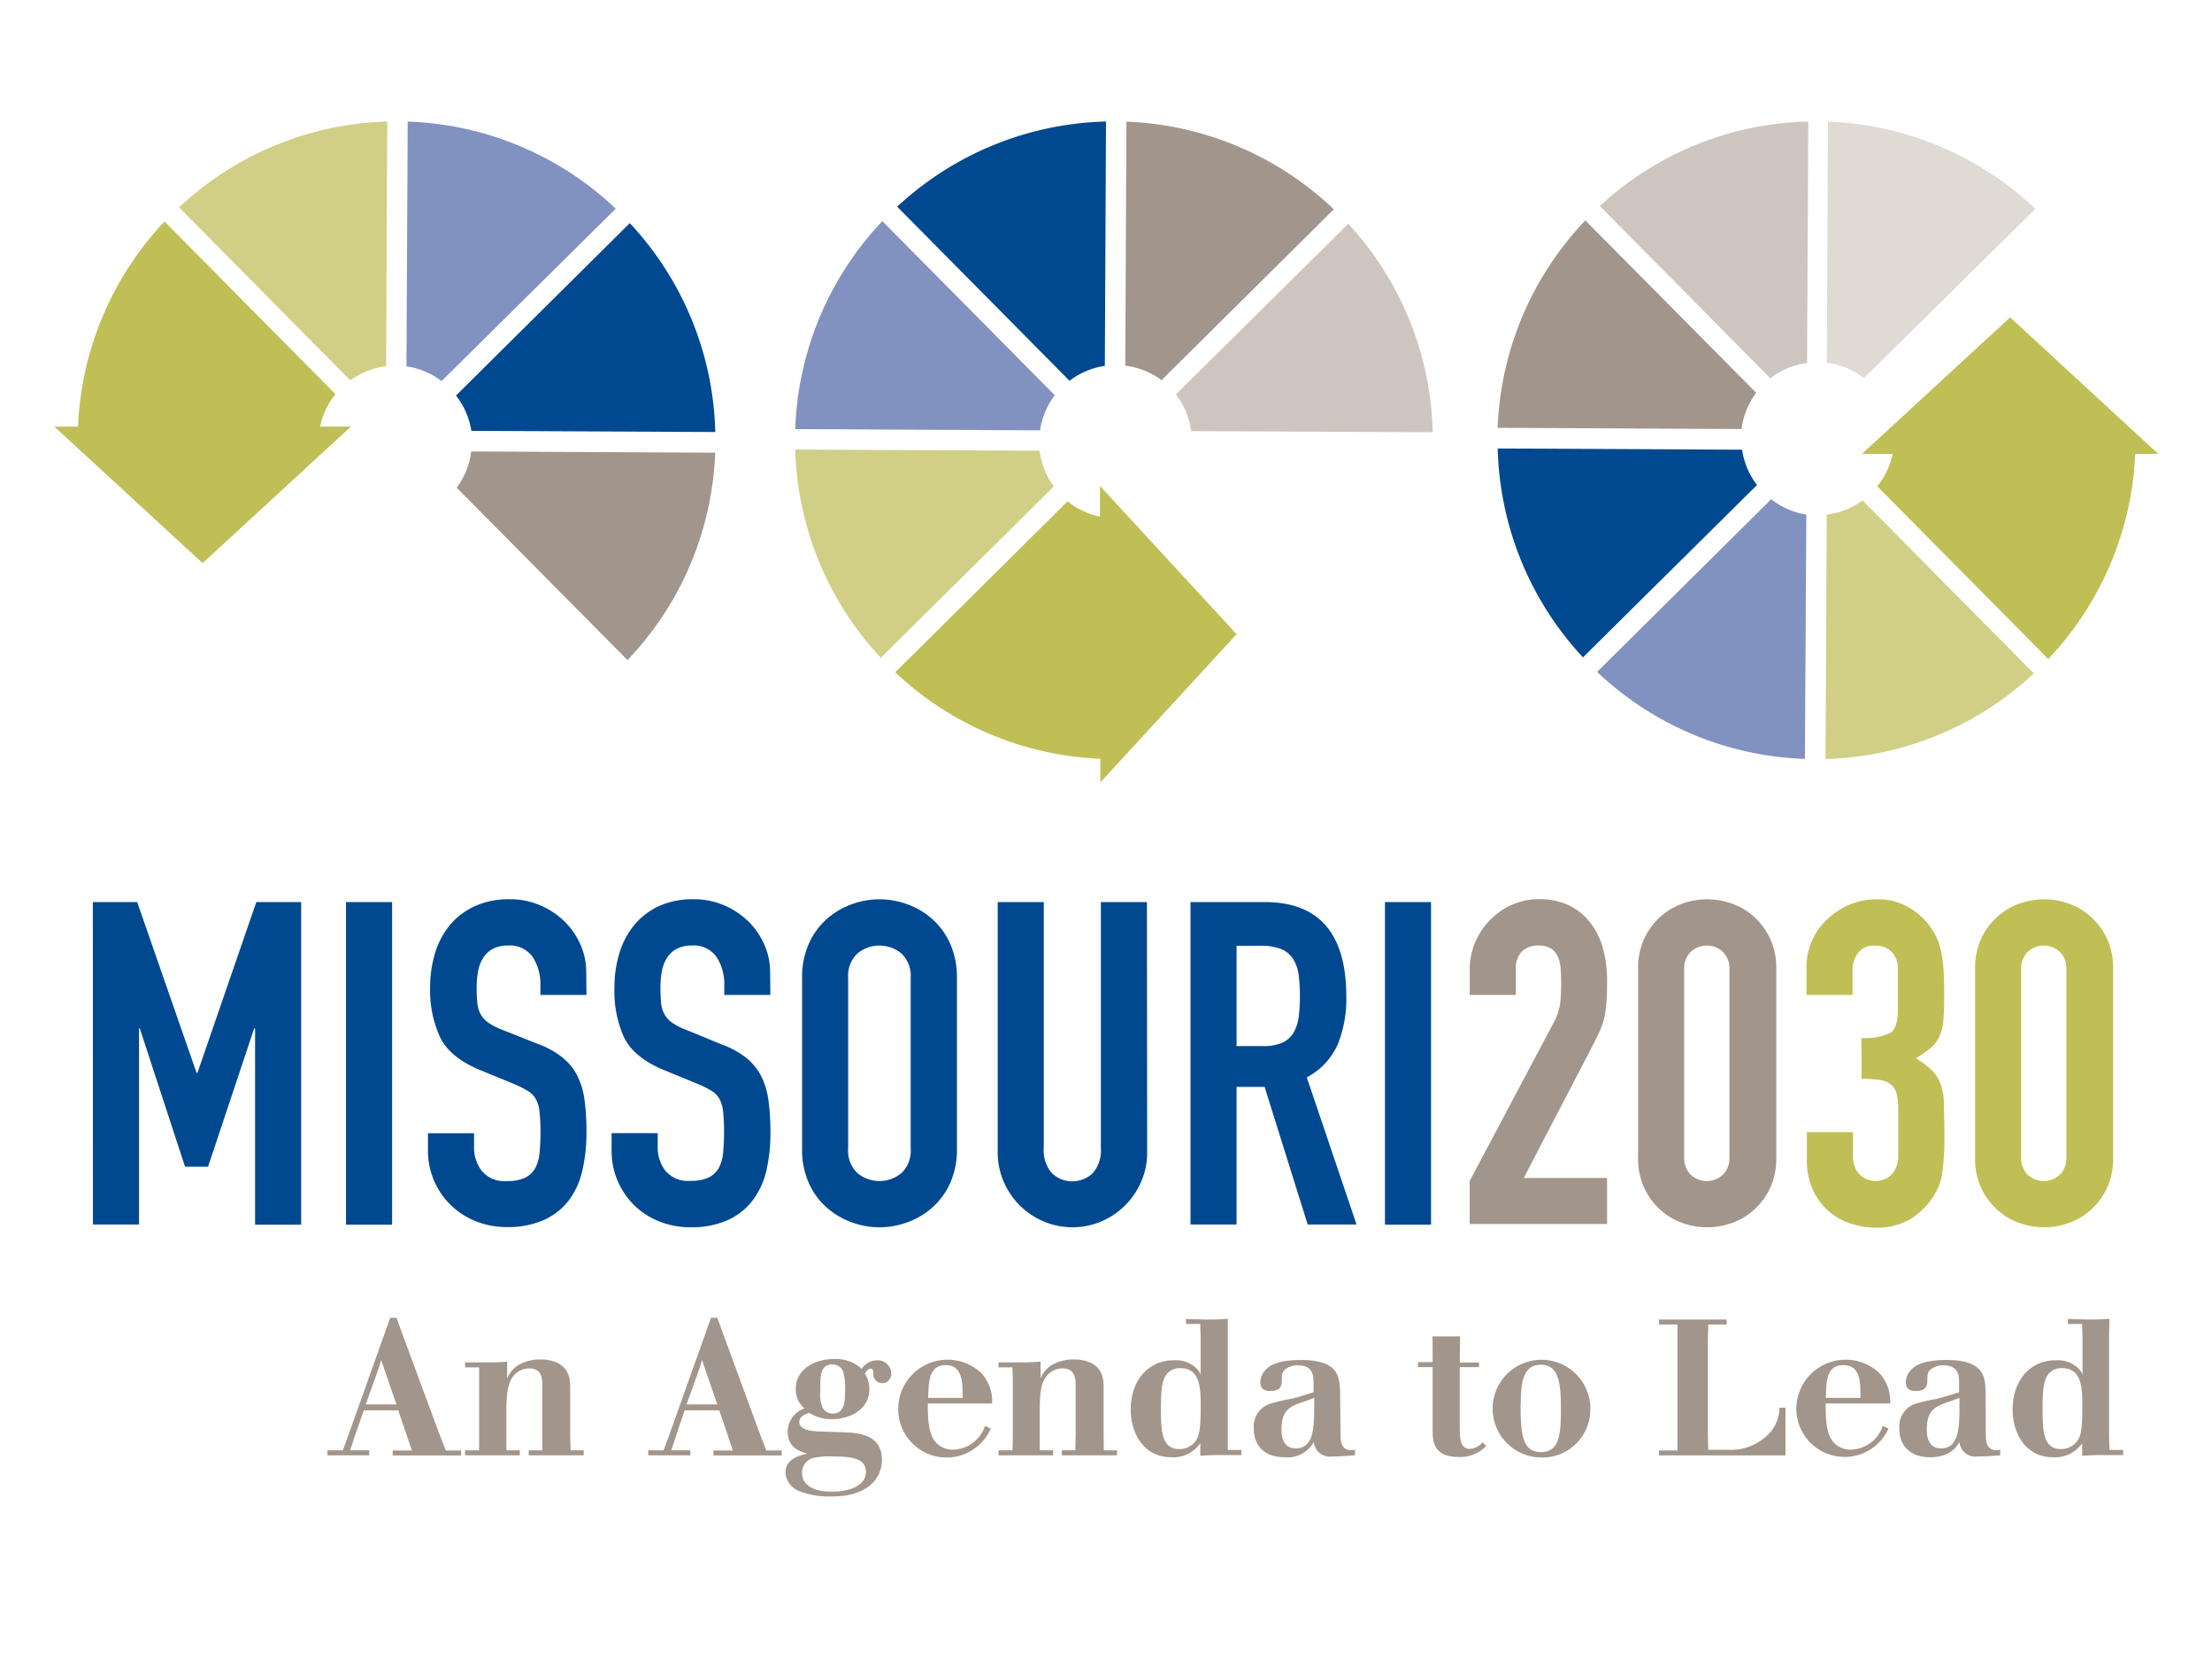
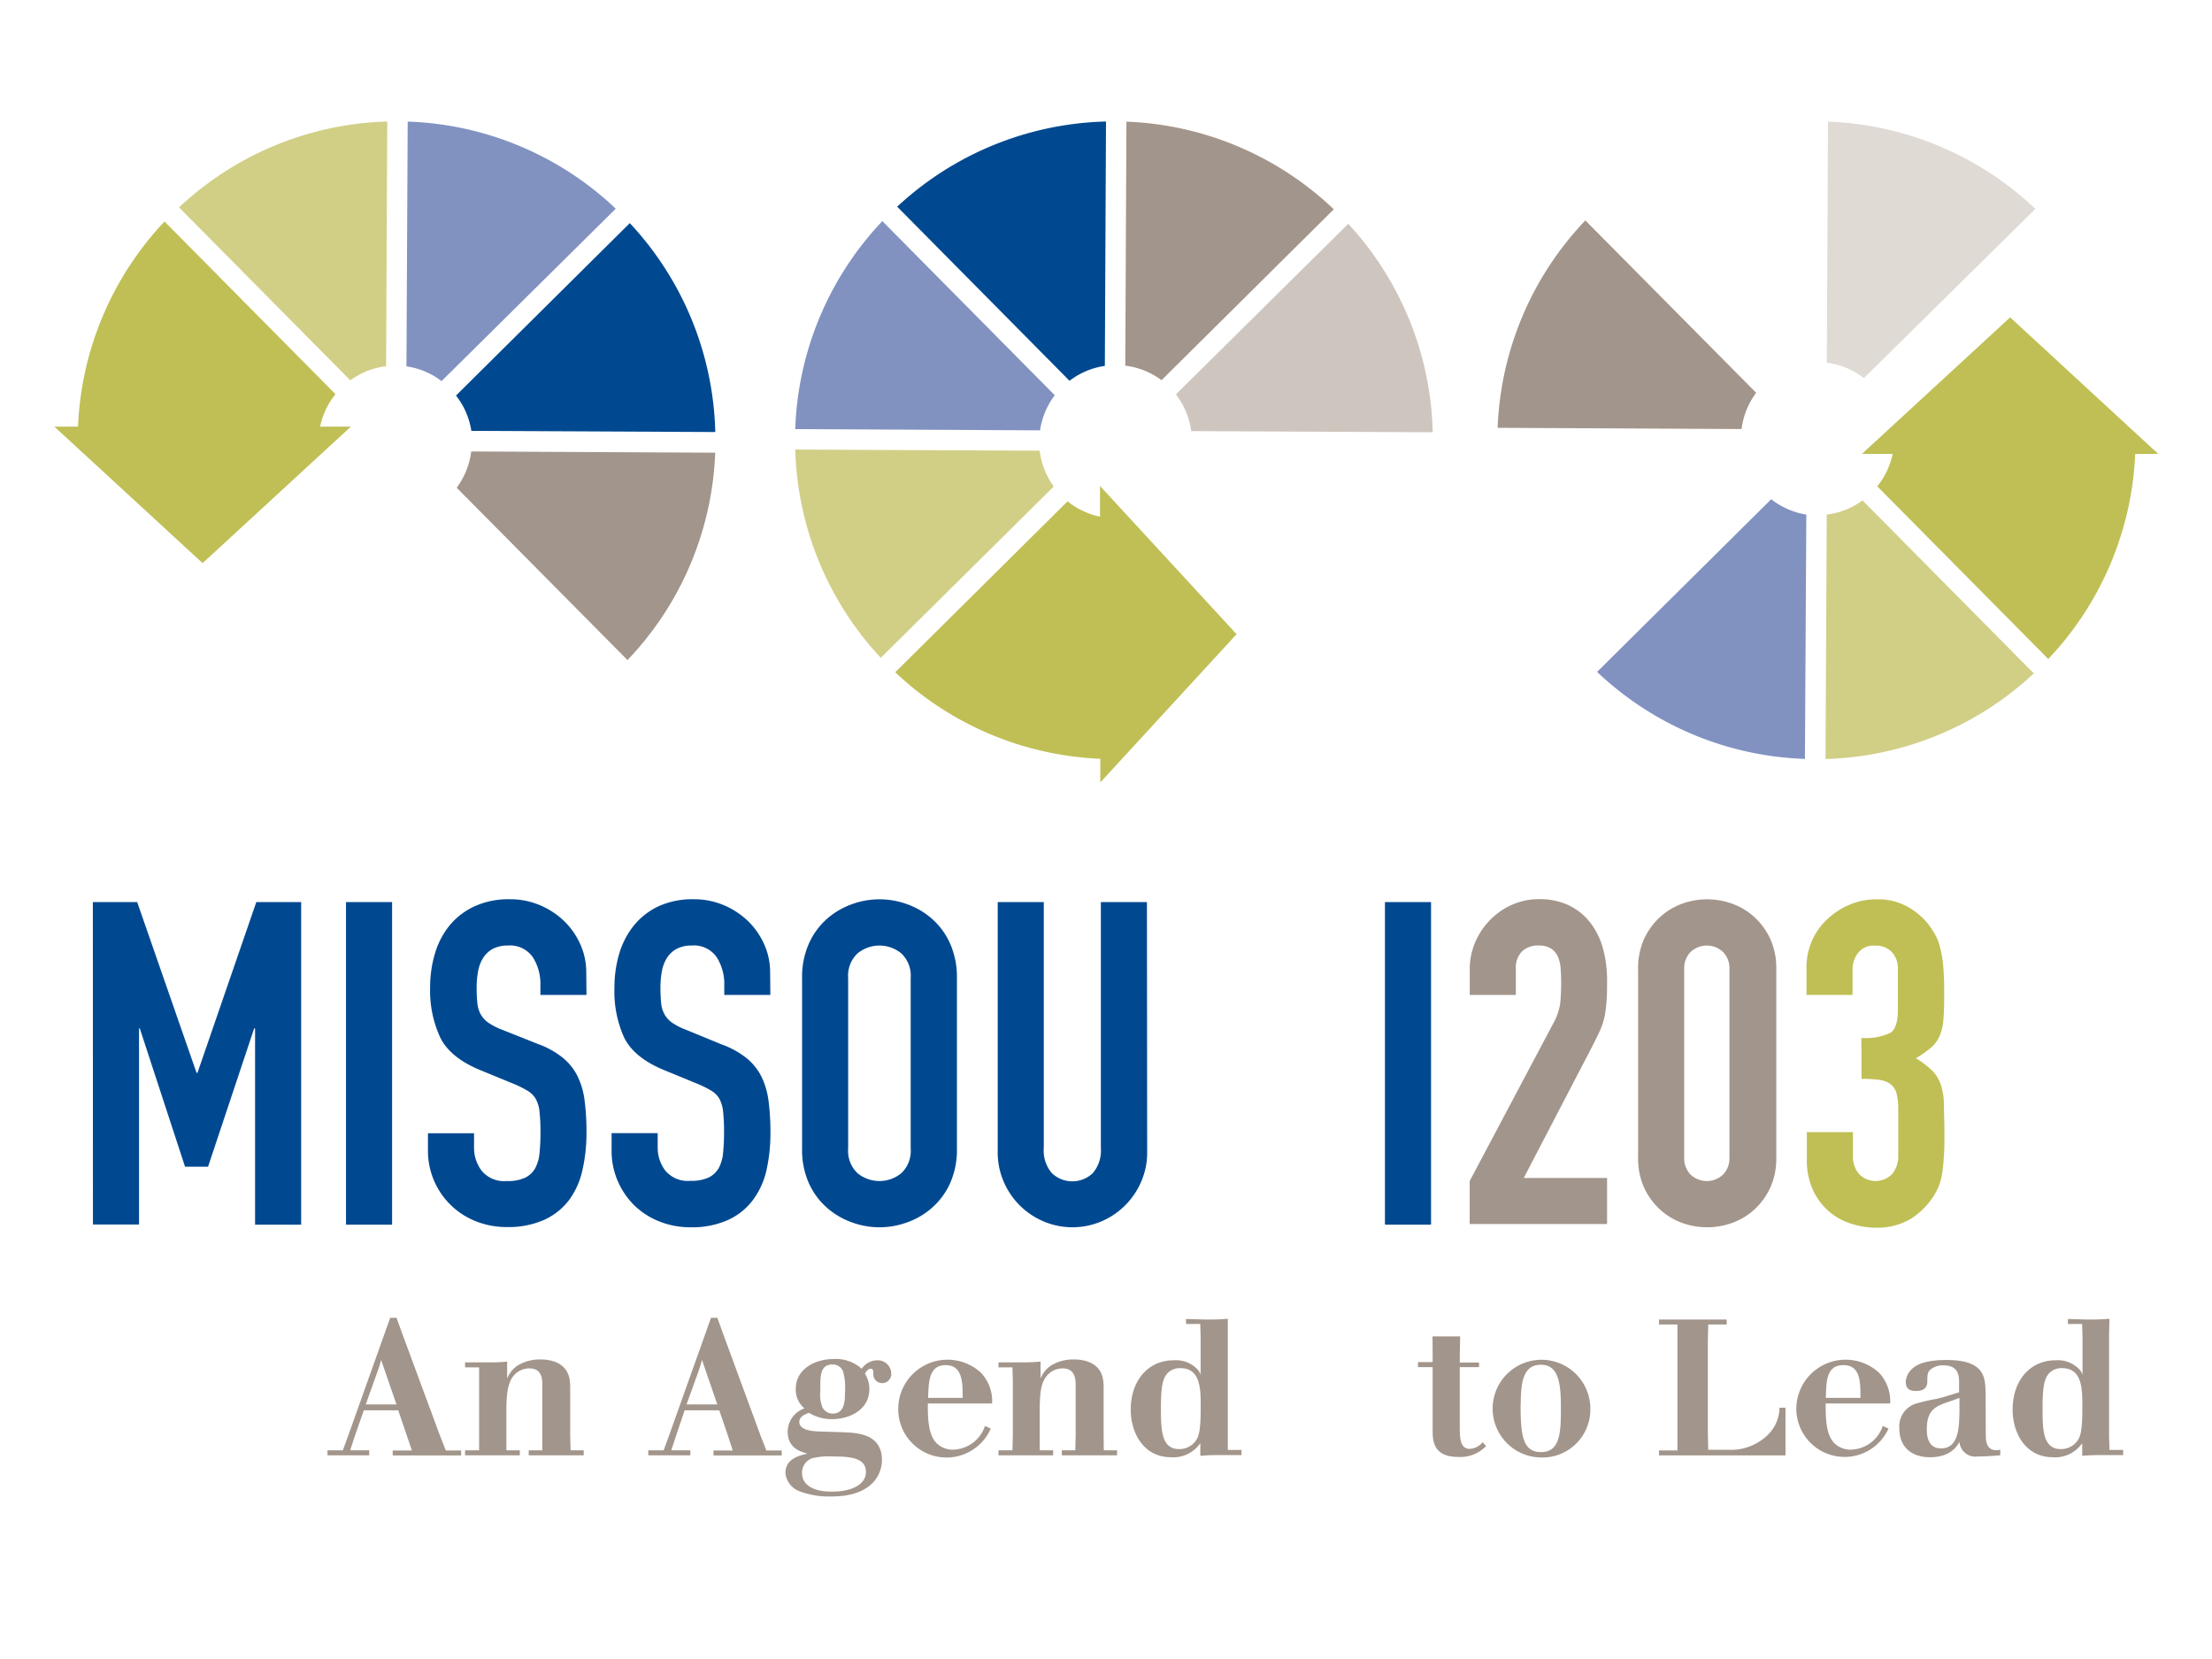
<svg xmlns="http://www.w3.org/2000/svg" viewBox="0 0 288 216">
  <g fill="#004990">
    <path d="m12.09 117.45h5.77l7.73 22.23h.12l7.66-22.23h5.84v42h-6v-25.55h-.12l-6 18h-3l-5.89-18h-.1v25.53h-6z" />
    <path d="m45.05 117.45h6v42h-6z" />
    <path d="m76.36 129.54h-6v-1.36a6.41 6.41 0 0 0 -1-3.57 3.6 3.6 0 0 0 -3.27-1.5 4 4 0 0 0 -2 .47 3.48 3.48 0 0 0 -1.23 1.21 5 5 0 0 0 -.62 1.71 11.19 11.19 0 0 0 -.18 2 20.56 20.56 0 0 0 .09 2.1 3.79 3.79 0 0 0 .44 1.47 3.42 3.42 0 0 0 1 1.09 8.85 8.85 0 0 0 1.86.94l4.6 1.83a11.19 11.19 0 0 1 3.24 1.8 7.3 7.3 0 0 1 1.92 2.42 10.11 10.11 0 0 1 .91 3.18 31.34 31.34 0 0 1 .24 4.1 21.92 21.92 0 0 1 -.53 4.93 10.26 10.26 0 0 1 -1.74 3.89 8.43 8.43 0 0 1 -3.21 2.56 11.45 11.45 0 0 1 -4.9.95 10.76 10.76 0 0 1 -4.07-.77 9.84 9.84 0 0 1 -6.19-9.2v-2.24h6v1.89a4.92 4.92 0 0 0 1 3 3.8 3.8 0 0 0 3.28 1.33 5.36 5.36 0 0 0 2.39-.44 3.12 3.12 0 0 0 1.3-1.24 5.2 5.2 0 0 0 .56-2 26 26 0 0 0 .12-2.6 25 25 0 0 0 -.12-2.71 4.38 4.38 0 0 0 -.5-1.71 3 3 0 0 0 -1.09-1.07 14.14 14.14 0 0 0 -1.79-.89l-4.31-1.77q-3.89-1.59-5.22-4.21a14.57 14.57 0 0 1 -1.34-6.54 15.36 15.36 0 0 1 .64-4.48 10.51 10.51 0 0 1 1.92-3.65 9.16 9.16 0 0 1 3.23-2.46 10.59 10.59 0 0 1 4.55-.92 9.93 9.93 0 0 1 4.09.83 10.32 10.32 0 0 1 3.19 2.18 9.82 9.82 0 0 1 2 3 8.84 8.84 0 0 1 .71 3.45z" />
    <path d="m100.3 129.54h-6v-1.36a6.41 6.41 0 0 0 -1-3.57 3.6 3.6 0 0 0 -3.27-1.5 4 4 0 0 0 -2 .47 3.43 3.43 0 0 0 -1.24 1.21 5 5 0 0 0 -.62 1.71 11.19 11.19 0 0 0 -.18 2 20.56 20.56 0 0 0 .09 2.1 3.79 3.79 0 0 0 .44 1.47 3.42 3.42 0 0 0 1 1.09 8.85 8.85 0 0 0 1.86.94l4.62 1.9a11.19 11.19 0 0 1 3.24 1.8 7.3 7.3 0 0 1 1.92 2.42 10.11 10.11 0 0 1 .91 3.18 31.34 31.34 0 0 1 .24 4.1 21.92 21.92 0 0 1 -.53 4.93 10.26 10.26 0 0 1 -1.78 3.85 8.43 8.43 0 0 1 -3.21 2.56 11.45 11.45 0 0 1 -4.9.95 10.76 10.76 0 0 1 -4.07-.77 9.88 9.88 0 0 1 -3.24-2.09 10 10 0 0 1 -2.15-3.16 9.78 9.78 0 0 1 -.8-4v-2.24h6v1.89a4.92 4.92 0 0 0 1 3 3.8 3.8 0 0 0 3.27 1.32 5.36 5.36 0 0 0 2.39-.44 3.12 3.12 0 0 0 1.3-1.24 5.2 5.2 0 0 0 .56-2 26 26 0 0 0 .12-2.6 25 25 0 0 0 -.12-2.71 4.38 4.38 0 0 0 -.5-1.71 3 3 0 0 0 -1.05-1.04 14.14 14.14 0 0 0 -1.79-.89l-4.31-1.77q-3.89-1.59-5.22-4.21a14.57 14.57 0 0 1 -1.28-6.54 15.36 15.36 0 0 1 .64-4.48 10.68 10.68 0 0 1 1.92-3.65 9.16 9.16 0 0 1 3.17-2.46 10.62 10.62 0 0 1 4.55-.92 9.93 9.93 0 0 1 4.09.83 10.32 10.32 0 0 1 3.19 2.18 9.82 9.82 0 0 1 2 3 8.84 8.84 0 0 1 .71 3.45z" />
    <path d="m104.43 127.35a10.72 10.72 0 0 1 .88-4.48 9.4 9.4 0 0 1 2.33-3.21 10 10 0 0 1 3.24-1.92 10.46 10.46 0 0 1 7.26 0 9.87 9.87 0 0 1 3.24 1.92 9.4 9.4 0 0 1 2.33 3.21 10.72 10.72 0 0 1 .88 4.48v22.18a10.67 10.67 0 0 1 -.88 4.51 9.37 9.37 0 0 1 -2.33 3.18 9.87 9.87 0 0 1 -3.24 1.92 10.46 10.46 0 0 1 -7.26 0 10 10 0 0 1 -3.24-1.92 9.37 9.37 0 0 1 -2.33-3.18 10.67 10.67 0 0 1 -.88-4.51zm6 22.18a4 4 0 0 0 1.21 3.21 4.49 4.49 0 0 0 5.72 0 4 4 0 0 0 1.21-3.21v-22.18a4 4 0 0 0 -1.21-3.21 4.49 4.49 0 0 0 -5.72 0 4 4 0 0 0 -1.21 3.21z" />
    <path d="m149.36 150a9.4 9.4 0 0 1 -.77 3.83 9.81 9.81 0 0 1 -5.18 5.19 9.64 9.64 0 0 1 -7.55 0 9.79 9.79 0 0 1 -5.19-5.19 9.56 9.56 0 0 1 -.77-3.83v-32.55h6v32a4.5 4.5 0 0 0 1.06 3.3 3.86 3.86 0 0 0 5.31 0 4.54 4.54 0 0 0 1.06-3.3v-32h6z" />
-     <path d="m155 117.45h9.67q10.62 0 10.62 12.32a15.69 15.69 0 0 1 -1.15 6.28 8.93 8.93 0 0 1 -4 4.22l6.48 19.16h-6.36l-5.61-17.92h-3.65v17.92h-6zm6 18.75h3.42a6.11 6.11 0 0 0 2.53-.44 3.34 3.34 0 0 0 1.45-1.27 5.52 5.52 0 0 0 .68-2 23.23 23.23 0 0 0 0-5.61 5.15 5.15 0 0 0 -.74-2.06 3.43 3.43 0 0 0 -1.56-1.27 7.25 7.25 0 0 0 -2.66-.41h-3.12z" />
    <path d="m180.32 117.45h6v42h-6z" />
  </g>
  <path d="m191.35 153.77 10.85-20.46a7.51 7.51 0 0 0 .94-2.68 28.37 28.37 0 0 0 .12-2.86q0-.76-.06-1.62a4.8 4.8 0 0 0 -.33-1.51 2.56 2.56 0 0 0 -.85-1.09 2.84 2.84 0 0 0 -1.71-.44 2.92 2.92 0 0 0 -2.15.77 3 3 0 0 0 -.8 2.24v3.42h-6v-3.31a8.9 8.9 0 0 1 .7-3.53 9.42 9.42 0 0 1 1.92-2.89 9.15 9.15 0 0 1 2.86-2 8.6 8.6 0 0 1 3.54-.74 8.83 8.83 0 0 1 4 .86 7.84 7.84 0 0 1 2.77 2.33 9.66 9.66 0 0 1 1.59 3.36 15.73 15.73 0 0 1 .5 4c0 1 0 1.88-.06 2.56a17.33 17.33 0 0 1 -.23 2 9.15 9.15 0 0 1 -.59 1.89c-.28.63-.65 1.39-1.12 2.3l-8.85 17h10.85v6h-17.89z" fill="#a2958b" />
  <path d="m213.28 126.12a9.2 9.2 0 0 1 .74-3.78 8.93 8.93 0 0 1 2-2.83 8.61 8.61 0 0 1 2.86-1.8 9.58 9.58 0 0 1 6.78 0 8.56 8.56 0 0 1 2.87 1.8 8.93 8.93 0 0 1 2 2.83 9.2 9.2 0 0 1 .74 3.78v24.64a9.2 9.2 0 0 1 -.74 3.78 8.93 8.93 0 0 1 -2 2.83 8.56 8.56 0 0 1 -2.87 1.8 9.58 9.58 0 0 1 -6.78 0 8.61 8.61 0 0 1 -2.86-1.8 8.93 8.93 0 0 1 -2-2.83 9.2 9.2 0 0 1 -.74-3.78zm6 24.64a3 3 0 0 0 .82 2.16 3.08 3.08 0 0 0 4.25 0 3 3 0 0 0 .82-2.16v-24.64a3 3 0 0 0 -.82-2.16 3.08 3.08 0 0 0 -4.25 0 3 3 0 0 0 -.82 2.16z" fill="#a2958b" />
  <path d="m242.35 135.14a7.65 7.65 0 0 0 3.75-.65c.68-.43 1-1.44 1-3v-5.42a3 3 0 0 0 -.8-2.13 2.85 2.85 0 0 0 -2.15-.82 2.53 2.53 0 0 0 -2.27 1 3.51 3.51 0 0 0 -.68 2v3.42h-6v-3.54a8.76 8.76 0 0 1 .7-3.48 8.47 8.47 0 0 1 2-2.83 9.64 9.64 0 0 1 2.89-1.89 8.92 8.92 0 0 1 3.54-.71 7.88 7.88 0 0 1 4.1 1 9.19 9.19 0 0 1 2.44 2 11.44 11.44 0 0 1 1 1.45 6.65 6.65 0 0 1 .7 1.71 14.91 14.91 0 0 1 .42 2.36c.09.92.14 2 .14 3.39s0 2.63-.09 3.53a6.68 6.68 0 0 1 -.47 2.27 4.27 4.27 0 0 1 -1.12 1.57 13.88 13.88 0 0 1 -2 1.41 11.52 11.52 0 0 1 2.15 1.65 4.74 4.74 0 0 1 1.09 1.8 8.73 8.73 0 0 1 .41 2.48c0 1 .06 2.19.06 3.68s0 2.52-.09 3.42a16.46 16.46 0 0 1 -.26 2.27 7.53 7.53 0 0 1 -.47 1.57 9.55 9.55 0 0 1 -3.66 4.1 8.6 8.6 0 0 1 -4.54 1.09 10.46 10.46 0 0 1 -3-.48 8.14 8.14 0 0 1 -2.89-1.53 8.4 8.4 0 0 1 -2.15-2.77 9.31 9.31 0 0 1 -.85-4.19v-3.47h6v3.13a3.43 3.43 0 0 0 .8 2.33 3 3 0 0 0 4.3 0 3.61 3.61 0 0 0 .8-2.45v-6a7.83 7.83 0 0 0 -.21-2 2.31 2.31 0 0 0 -.74-1.21 3 3 0 0 0 -1.44-.59 15.55 15.55 0 0 0 -2.39-.14z" fill="#bfbf55" />
-   <path d="m257.15 126.12a9.2 9.2 0 0 1 .74-3.78 8.8 8.8 0 0 1 2-2.83 8.42 8.42 0 0 1 2.86-1.8 9.58 9.58 0 0 1 6.78 0 8.61 8.61 0 0 1 2.86 1.8 8.93 8.93 0 0 1 2 2.83 9.2 9.2 0 0 1 .74 3.78v24.64a9.2 9.2 0 0 1 -.74 3.78 8.93 8.93 0 0 1 -2 2.83 8.61 8.61 0 0 1 -2.86 1.8 9.58 9.58 0 0 1 -6.78 0 8.42 8.42 0 0 1 -2.86-1.8 8.8 8.8 0 0 1 -2-2.83 9.2 9.2 0 0 1 -.74-3.78zm6 24.64a3 3 0 0 0 .82 2.16 3.08 3.08 0 0 0 4.25 0 3 3 0 0 0 .82-2.16v-24.64a3 3 0 0 0 -.82-2.16 3.08 3.08 0 0 0 -4.25 0 3 3 0 0 0 -.82 2.16z" fill="#bfbf55" />
  <g fill="#a2958b">
    <path d="m50.8 171.58h.83l.75 2.08 4.88 13.19.78 2h2v.65h-8.91v-.65h2.5l-.63-1.85-1.15-3.38h-4.48l-1.18 3.38-.6 1.83h2.48v.65h-5.43v-.65h2l.73-2zm-1.18 5.48c-.07.28-.15.53-.22.8l-.28.8-1.5 4.19h4z" />
    <path d="m74.29 188.83h1.71v.65h-7.16v-.65h1.77v-2-6.44c0-.77 0-2.23-1.7-2.23a2.74 2.74 0 0 0 -1.85.75c-1 1-1.08 2.66-1.13 4.26v3.66 2h1.75v.65h-7.13v-.65h1.83v-2-7-1.8h-1.83v-.65h2.58c1.35 0 1.7 0 2.9-.1v2.2a3.75 3.75 0 0 1 1.3-1.65 5.56 5.56 0 0 1 3.08-.83 5.27 5.27 0 0 1 1.83.3c1.93.73 2 2.36 2 3.41v6.16z" />
    <path d="m92.57 171.58h.83l.75 2.08 4.85 13.19.78 2h2v.65h-8.88v-.65h2.5l-.6-1.85-1.15-3.38h-4.51l-1.14 3.38-.6 1.83h2.48v.65h-5.47v-.65h2l.73-2zm-1.17 5.48-.23.8-.27.8-1.51 4.19h4z" />
    <path d="m114.19 177.11a1.76 1.76 0 0 1 1.85 1.7 1.18 1.18 0 0 1 -2.25.58 1.51 1.51 0 0 1 -.08-.65c0-.18 0-.53-.35-.53s-.6.4-.75.63a3.83 3.83 0 0 1 .58 2c0 2.71-2.56 3.93-4.86 3.93a5.68 5.68 0 0 1 -3-.82c-.51.17-1.26.47-1.26 1.2 0 1 1.53 1.15 2.13 1.2s3.36.1 4 .15c1.68.08 4.63.33 4.63 3.61a4.31 4.31 0 0 1 -1.25 3c-1.6 1.6-4.08 1.73-5.41 1.73a10.76 10.76 0 0 1 -4.13-.7 2.83 2.83 0 0 1 -1.78-2.38c0-1.9 2-2.3 2.88-2.5-.85-.23-2.58-.7-2.58-2.83a3.22 3.22 0 0 1 2.18-3.06 3.16 3.16 0 0 1 -1.13-2.55c0-2.48 2.36-3.88 5-3.88a5 5 0 0 1 3.58 1.27 2.46 2.46 0 0 1 2-1.1zm-8.44 12.75a2 2 0 0 0 -1.33 1.9c0 1.65 1.58 2.45 3.84 2.45 2.57 0 4.48-.87 4.48-2.58 0-1.87-2.16-2-4.36-2a9.23 9.23 0 0 0 -2.63.23zm1.6-11.85c-.55.55-.55 1.46-.55 3.18a4.59 4.59 0 0 0 .28 2.06 1.53 1.53 0 0 0 1.35.8c1.58 0 1.58-1.78 1.58-2.68a8 8 0 0 0 -.25-2.83 1.41 1.41 0 0 0 -1.38-.88 1.47 1.47 0 0 0 -1.03.34z" />
    <path d="m129 186a6.29 6.29 0 0 1 -12.05-2.68 6.42 6.42 0 0 1 10.77-4.59 5.35 5.35 0 0 1 1.45 4h-8.37c0 2.13.08 4.06 1.13 5.16a3 3 0 0 0 2.23.85 4.48 4.48 0 0 0 4.08-3.08zm-3.66-4c0-1.95 0-4.26-2.2-4.26s-2.23 2.13-2.3 4.26z" />
    <path d="m143.71 188.83h1.73v.65h-7.19v-.65h1.75l.05-2v-6.44c0-.77-.05-2.23-1.7-2.23a2.72 2.72 0 0 0 -1.85.75c-1.06 1-1.08 2.66-1.13 4.26v3.66 2h1.75v.65h-7.12v-.65h1.82l.05-2v-7l-.05-1.8h-1.82v-.65h2.57c1.36 0 1.71 0 2.91-.1v2.2a3.68 3.68 0 0 1 1.3-1.65 5.53 5.53 0 0 1 3.08-.83 5.32 5.32 0 0 1 1.83.3c1.93.73 2 2.36 2 3.41v6.16z" />
    <path d="m156.86 171.8c1.45 0 1.9 0 3-.1v2 13.32 1.76h1.78v.67h-2.36c-1.4 0-1.85 0-3 .1v-1.65a4.25 4.25 0 0 1 -3.8 1.83c-3.76 0-5.26-3.41-5.26-6.16 0-3.93 2.35-6.46 5.58-6.46a3.86 3.86 0 0 1 3 1.07 1.73 1.73 0 0 1 .52.83v-5l-.05-1.63h-1.85v-.65zm-4.86 7c-.72.75-.85 2.23-.85 4.58 0 2.88.08 5.29 2.38 5.29a2.61 2.61 0 0 0 1.93-.81c.67-.7.87-1.57.87-4.73 0-2.25 0-5-2.65-5a2.27 2.27 0 0 0 -1.68.66z" />
-     <path d="m174.54 186.88c0 .62.05 1.93 1.32 1.93a3.31 3.31 0 0 0 .56-.06v.73c-1.31.1-2.06.15-3 .15a2.06 2.06 0 0 1 -2.35-1.9 3.91 3.91 0 0 1 -3.83 2c-2.36 0-4-1.27-4-3.78a3.09 3.09 0 0 1 2.28-3.23 25.06 25.06 0 0 1 2.5-.58c1-.22 2-.55 3-.87v-1.27c0-.88-.07-2.23-2-2.23a2.47 2.47 0 0 0 -1.75.57c-.38.38-.38.73-.38 1.41s-.17 1.35-1.48 1.35c-.4 0-1.32 0-1.32-1.18a2.44 2.44 0 0 1 .75-1.63c.57-.57 1.68-1.22 4.55-1.22 5 0 5 2.3 5.09 4.1zm-3.43-4.88c-.4.15-.78.3-1.18.43-1.8.62-3.08 1-3.08 3.65 0 .55 0 2.5 1.85 2.5 2.31 0 2.36-2.7 2.41-4.75z" />
    <path d="m186.51 174h3.6l-.05 2.6v.8h2.51v.6h-2.51v7.64c0 1.63.05 3 1.3 3a2.33 2.33 0 0 0 1.68-.86l.45.5a4.66 4.66 0 0 1 -3.65 1.41c-3.31 0-3.31-2.23-3.31-3.51v-3.58-4.6h-1.91v-.65h1.91v-.8z" />
    <path d="m207.06 183.47a6.24 6.24 0 0 1 -6.53 6.29 6.36 6.36 0 1 1 6.53-6.29zm-9.08-.6c0 3.93.25 6.19 2.65 6.19s2.6-2.28 2.6-5.59c0-3-.15-5.81-2.63-5.78-2.32 0-2.6 2.38-2.6 5.18z" />
    <path d="m216 171.8h8.81v.65h-2.4l-.05 2.06v12l.05 2.25h2.59a6.83 6.83 0 0 0 5.14-1.92 5 5 0 0 0 1.55-3.56h.78v6.21h-16.47v-.65h2.4v-2.33-12-2.06h-2.4z" />
    <path d="m245.88 186a6.28 6.28 0 0 1 -12-2.68 6.42 6.42 0 0 1 10.77-4.59 5.43 5.43 0 0 1 1.45 4h-8.4c0 2.13.07 4.06 1.12 5.16a3 3 0 0 0 2.23.85 4.48 4.48 0 0 0 4.08-3.08zm-3.65-4c0-1.95.05-4.26-2.21-4.26s-2.23 2.13-2.3 4.26z" />
    <path d="m258.55 186.88c0 .62.05 1.93 1.33 1.93a3.09 3.09 0 0 0 .55-.06v.73c-1.3.1-2.05.15-2.95.15a2.07 2.07 0 0 1 -2.36-1.9c-.32.57-1.17 2-3.83 2-2.35 0-4-1.27-4-3.78a3.09 3.09 0 0 1 2.27-3.23 25.24 25.24 0 0 1 2.51-.58c1-.22 2-.55 3-.87v-1.27c0-.88-.08-2.23-2-2.23a2.52 2.52 0 0 0 -1.76.57c-.37.38-.37.73-.37 1.41s-.18 1.35-1.48 1.35c-.4 0-1.33 0-1.33-1.18a2.44 2.44 0 0 1 .75-1.63c.58-.57 1.68-1.22 4.56-1.22 5 0 5 2.3 5.08 4.1zm-3.43-4.88c-.4.15-.77.3-1.17.43-1.81.62-3.08 1-3.08 3.65 0 .55 0 2.5 1.85 2.5 2.3 0 2.35-2.7 2.4-4.75z" />
    <path d="m271.65 171.8c1.45 0 1.9 0 3-.1l-.05 2v13.32l.05 1.76h1.78v.67h-2.33c-1.4 0-1.85 0-3 .1v-1.65a4.25 4.25 0 0 1 -3.8 1.83c-3.76 0-5.26-3.41-5.26-6.16 0-3.93 2.35-6.46 5.58-6.46a3.86 3.86 0 0 1 3 1.07 1.73 1.73 0 0 1 .52.83v-5l-.05-1.63h-1.85v-.65zm-4.86 7c-.72.75-.85 2.23-.85 4.58 0 2.88.08 5.29 2.38 5.29a2.61 2.61 0 0 0 1.93-.81c.67-.7.87-1.57.87-4.73 0-2.25 0-5-2.65-5a2.27 2.27 0 0 0 -1.68.66z" />
  </g>
  <path d="m265 27.2a41.34 41.34 0 0 0 -27-11.36l-.15 31.39a9.85 9.85 0 0 1 4.83 2z" fill="#e0dad4" />
-   <path d="m235.44 15.82a41.39 41.39 0 0 0 -27.15 11l22.21 22.44a9.9 9.9 0 0 1 4.78-2z" fill="#cec6be" />
  <path d="m237.68 98.82a41.36 41.36 0 0 0 27.12-11.14l-22.3-22.53a9.9 9.9 0 0 1 -4.66 1.85z" fill="#d1cf86" />
  <path d="m207.94 87.48a41.33 41.33 0 0 0 27.06 11.33l.18-31.81a10 10 0 0 1 -4.57-2z" fill="#8192c1" />
  <path d="m206.41 28.7a41.38 41.38 0 0 0 -11.42 27l31.76.16a10 10 0 0 1 1.9-4.72z" fill="#a2958b" />
-   <path d="m195 58.39a41.38 41.38 0 0 0 11.1 27.2l22.66-22.44a9.93 9.93 0 0 1 -1.94-4.6z" fill="#004990" />
  <path d="m281 59.1-19.28-17.78-19.3 17.78h4a10 10 0 0 1 -2 4.22l22.26 22.48a41.35 41.35 0 0 0 11.32-26.7z" fill="#bfbf55" />
  <path d="m186.54 56.28a41.37 41.37 0 0 0 -11-27.14l-22.44 22.21a10 10 0 0 1 2 4.78z" fill="#cec6be" />
  <path d="m103.54 58.53a41.38 41.38 0 0 0 11.14 27.12l22.52-22.31a9.84 9.84 0 0 1 -1.83-4.66z" fill="#d1cf86" />
  <path d="m114.88 28.79a41.37 41.37 0 0 0 -11.34 27.08l31.87.16a10 10 0 0 1 1.92-4.57z" fill="#8192c1" />
  <path d="m173.66 27.25a41.38 41.38 0 0 0 -27-11.41l-.15 31.77a9.87 9.87 0 0 1 4.72 1.89z" fill="#a2958b" />
  <path d="m144 15.82a41.42 41.42 0 0 0 -27.19 11.09l22.44 22.67a9.87 9.87 0 0 1 4.6-1.94z" fill="#004990" />
  <path d="m143.26 101.87 17.74-19.3-17.78-19.3v4a9.89 9.89 0 0 1 -4.22-2l-22.44 22.26a41.34 41.34 0 0 0 26.7 11.26z" fill="#bfbf55" />
  <path d="m50.42 15.82a41.3 41.3 0 0 0 -27.11 11.18l22.3 22.52a9.9 9.9 0 0 1 4.66-1.84z" fill="#d1cf86" />
  <path d="m80.17 27.17a41.36 41.36 0 0 0 -27.09-11.34l-.16 31.87a9.73 9.73 0 0 1 4.57 1.92z" fill="#8192c1" />
  <path d="m81.7 85.94a41.34 41.34 0 0 0 11.42-27l-31.77-.16a9.89 9.89 0 0 1 -1.89 4.72z" fill="#a2958b" />
  <path d="m93.13 56.25a41.32 41.32 0 0 0 -11.13-27.2l-22.63 22.45a9.84 9.84 0 0 1 2 4.6z" fill="#004990" />
-   <path d="m7.08 55.55 19.3 17.77 19.3-17.77h-4a9.86 9.86 0 0 1 2-4.23l-22.26-22.48a41.36 41.36 0 0 0 -11.26 26.71z" fill="#bfbf55" />
+   <path d="m7.08 55.55 19.3 17.77 19.3-17.77h-4a9.86 9.86 0 0 1 2-4.23l-22.26-22.48a41.36 41.36 0 0 0 -11.26 26.71" fill="#bfbf55" />
</svg>